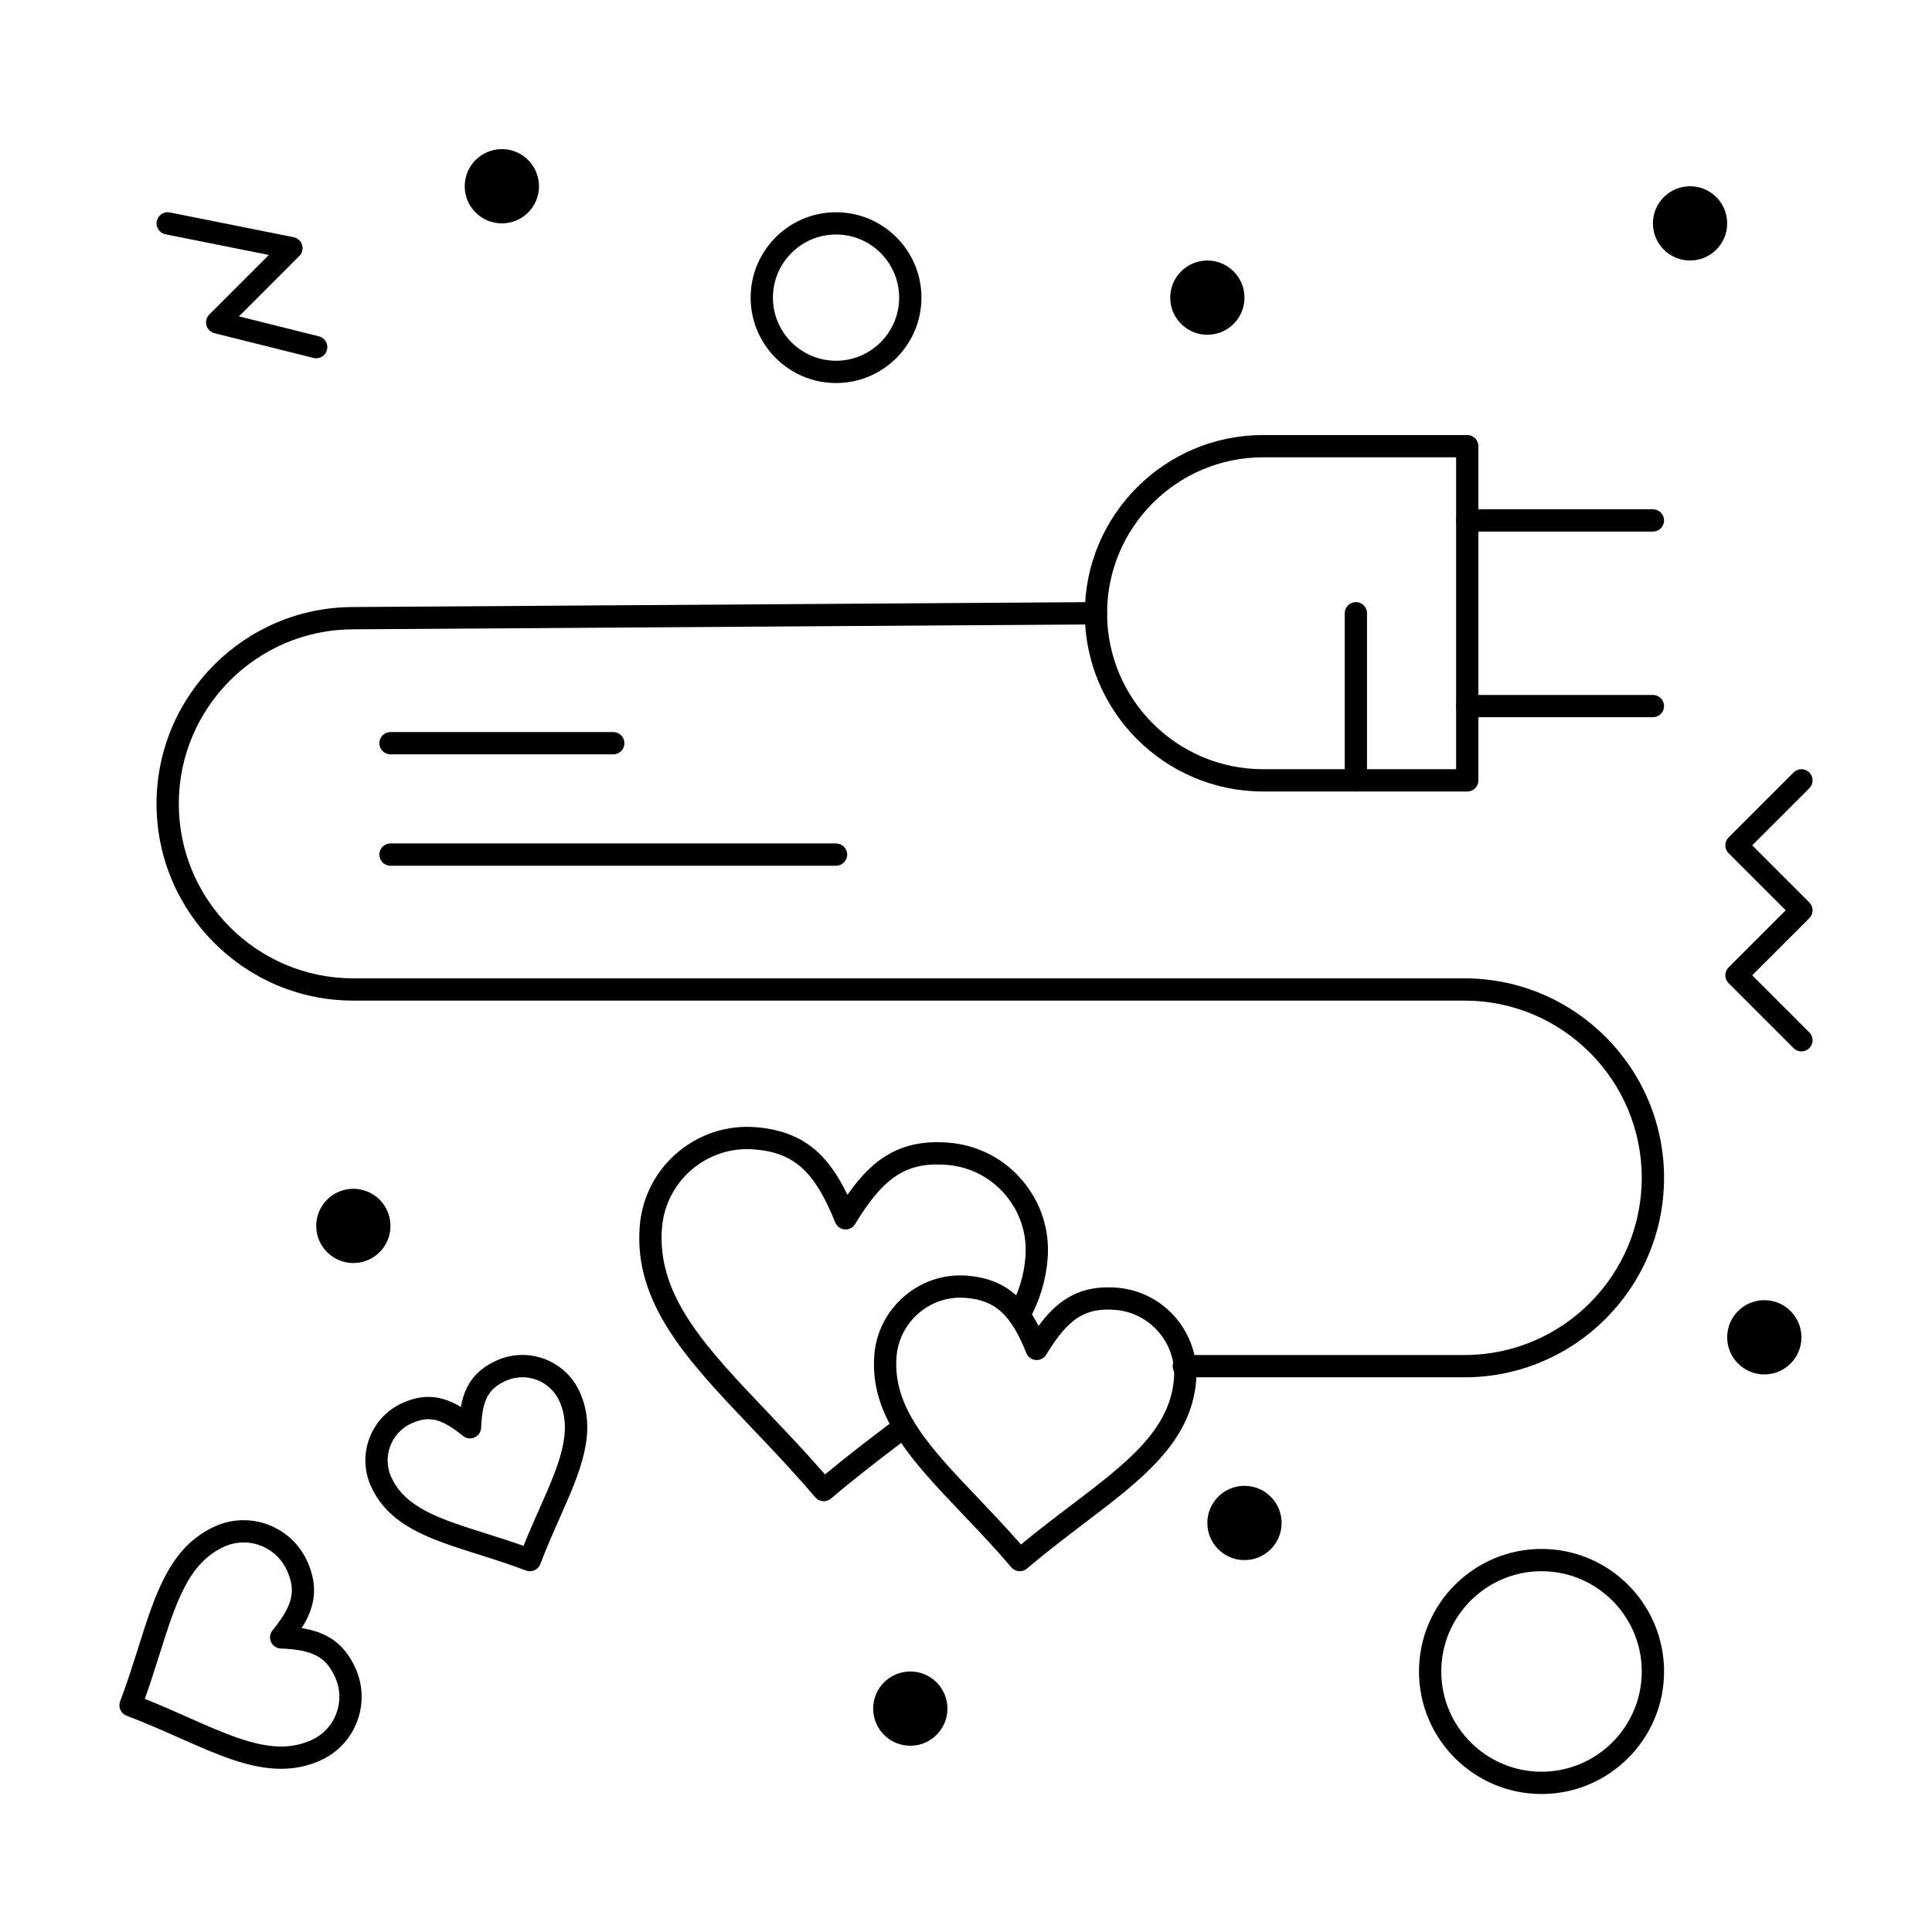
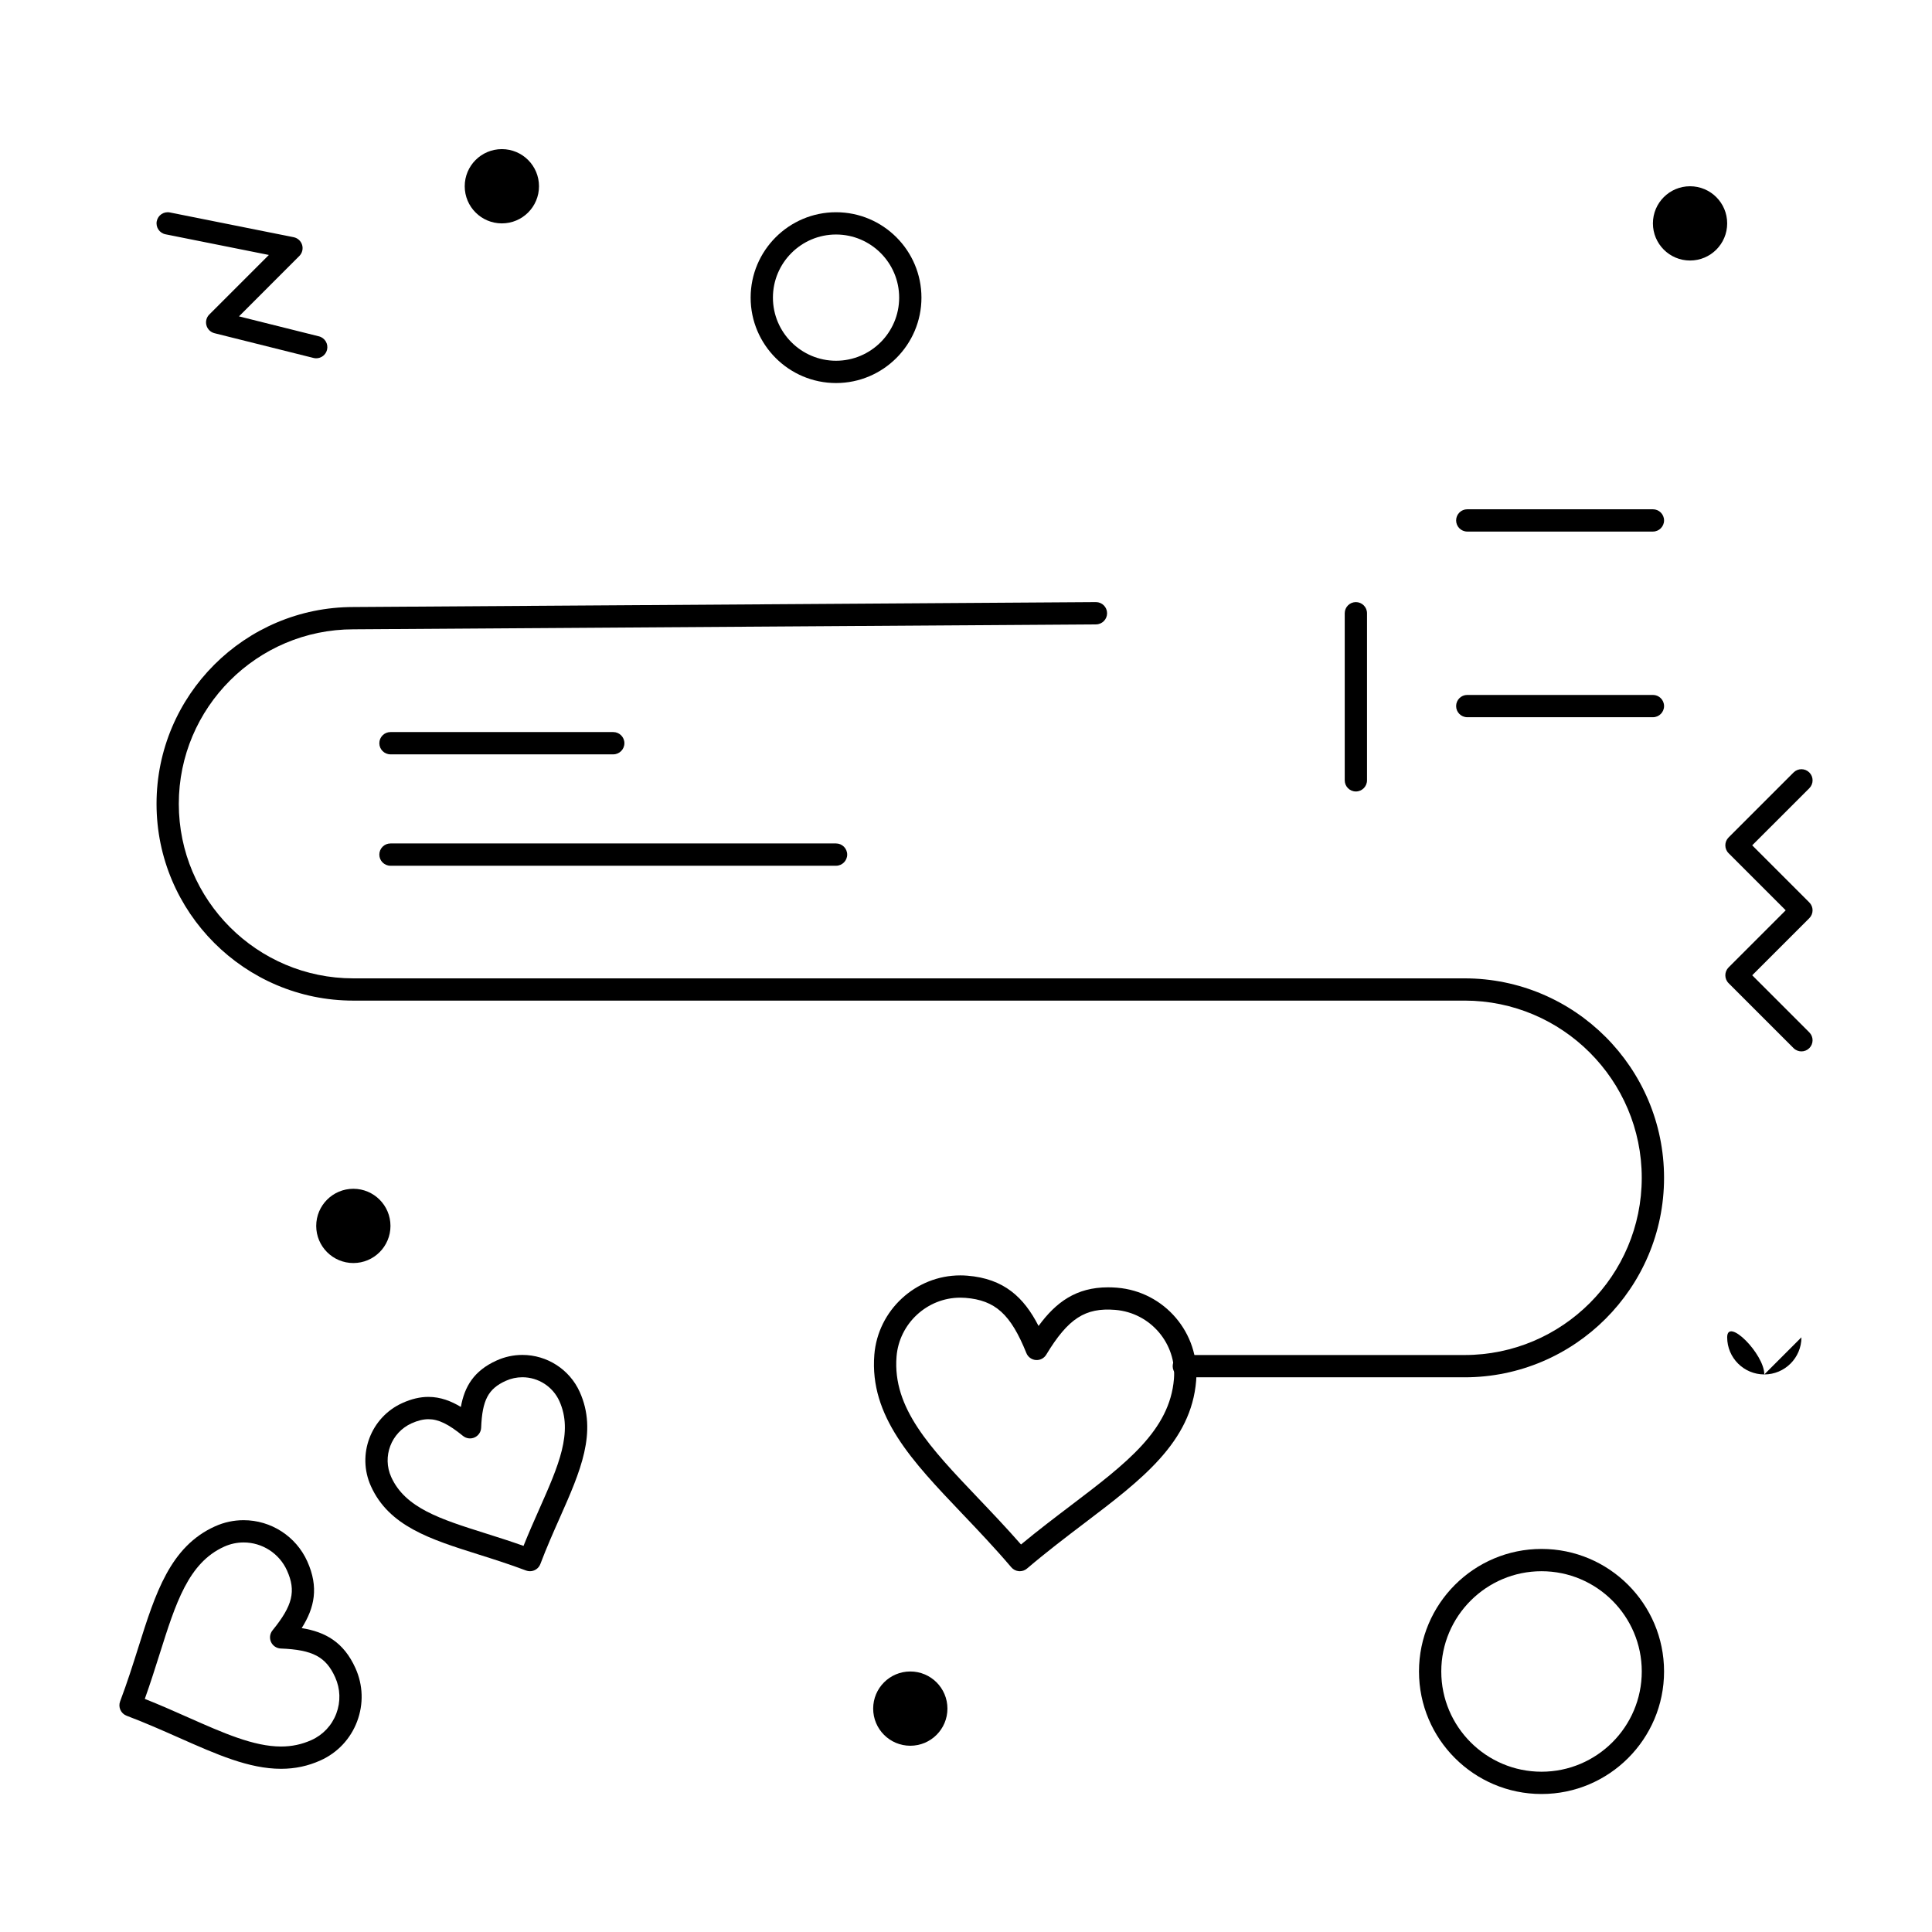
<svg xmlns="http://www.w3.org/2000/svg" fill="#000000" width="800px" height="800px" version="1.1" viewBox="144 144 512 512">
  <g>
    <path d="m532.12 509h-74.395c-1.629 0-2.953-1.32-2.953-2.953 0-1.629 1.32-2.953 2.953-2.953h74.395c25.895 0 46.961-21.066 46.961-46.965 0-25.895-21.07-46.961-46.965-46.961l-294.48 0.004c-28.758 0-52.152-23.395-52.152-52.152 0-28.758 23.395-52.152 52.152-52.152l196.78-1.305h0.02c1.621 0 2.941 1.309 2.953 2.934 0.012 1.629-1.301 2.961-2.934 2.973l-196.8 1.305c-25.52 0-46.27 20.746-46.27 46.25 0 25.5 20.746 46.25 46.25 46.25h294.49c29.148 0 52.867 23.715 52.867 52.867 0 29.145-23.715 52.859-52.867 52.859z" />
-     <path d="m532.84 353.75h-54.121c-26.043 0-47.23-21.188-47.23-47.23s21.188-47.23 47.23-47.23h54.121c1.629 0 2.953 1.32 2.953 2.953v88.559c-0.004 1.629-1.324 2.949-2.953 2.949zm-54.121-88.559c-22.789 0-41.328 18.539-41.328 41.328 0 22.789 18.539 41.328 41.328 41.328h51.168v-82.656z" />
    <path d="m503.32 353.75c-1.629 0-2.953-1.32-2.953-2.953v-44.281c0-1.629 1.32-2.953 2.953-2.953 1.629 0 2.953 1.32 2.953 2.953v44.281c-0.004 1.633-1.324 2.953-2.953 2.953z" />
    <path d="m582.04 284.87h-49.199c-1.629 0-2.953-1.32-2.953-2.953 0-1.629 1.32-2.953 2.953-2.953h49.199c1.629 0 2.953 1.32 2.953 2.953 0 1.629-1.324 2.953-2.953 2.953z" />
    <path d="m582.04 334.07h-49.199c-1.629 0-2.953-1.32-2.953-2.953 0-1.629 1.32-2.953 2.953-2.953h49.199c1.629 0 2.953 1.32 2.953 2.953 0 1.633-1.324 2.953-2.953 2.953z" />
-     <path d="m362.3 541.84c-0.078 0-0.156-0.004-0.234-0.012-0.781-0.062-1.504-0.434-2.012-1.027-5.711-6.703-11.414-12.695-16.934-18.492-16.758-17.598-31.234-32.797-29.582-53.391 1.262-15.707 15.062-27.469 30.773-26.199 12.82 1.027 19.273 7.547 24.27 17.934 6.59-9.461 14.004-14.863 26.82-13.836 7.617 0.609 14.543 4.148 19.496 9.965 4.953 5.812 7.344 13.203 6.734 20.812-0.465 5.797-2.106 11.145-5.008 16.348-0.793 1.426-2.598 1.934-4.016 1.137-1.426-0.797-1.934-2.594-1.137-4.016 2.484-4.449 3.883-9.008 4.281-13.945 0.484-6.035-1.414-11.898-5.344-16.512s-9.426-7.422-15.473-7.906c-10.578-0.844-16.715 3.109-24.32 15.691-0.578 0.957-1.645 1.512-2.762 1.414-1.113-0.09-2.082-0.801-2.5-1.836-5.5-13.633-10.926-18.523-21.504-19.371-12.473-0.996-23.414 8.324-24.418 20.785-1.441 17.961 11.539 31.59 27.973 48.848 4.961 5.211 10.074 10.578 15.238 16.512 6.062-5.051 11.984-9.543 17.73-13.906l1.422-1.082c1.297-0.988 3.148-0.734 4.137 0.566 0.984 1.297 0.734 3.148-0.566 4.137l-1.426 1.082c-6.391 4.852-12.996 9.867-19.719 15.59-0.543 0.465-1.223 0.711-1.922 0.711z" />
    <path d="m621.4 422.63c-0.754 0-1.512-0.289-2.086-0.863l-17.219-17.219c-1.152-1.152-1.152-3.023 0-4.176l15.133-15.133-15.133-15.133c-1.152-1.152-1.152-3.023 0-4.176l17.219-17.219c1.152-1.152 3.019-1.152 4.176 0 1.152 1.152 1.152 3.023 0 4.176l-15.137 15.133 15.133 15.133c1.152 1.152 1.152 3.023 0 4.176l-15.133 15.129 15.133 15.133c1.152 1.152 1.152 3.023 0 4.176-0.574 0.578-1.328 0.863-2.086 0.863z" />
    <path d="m227.8 238.95c-0.238 0-0.477-0.027-0.719-0.09l-26.242-6.559c-1.031-0.258-1.844-1.051-2.129-2.078-0.285-1.023 0.004-2.125 0.758-2.875l15.781-15.781-27.391-5.477c-1.598-0.32-2.637-1.875-2.316-3.473 0.32-1.598 1.875-2.633 3.473-2.316l32.801 6.559c1.066 0.215 1.93 0.996 2.246 2.039 0.316 1.043 0.031 2.172-0.738 2.941l-15.992 16 21.184 5.293c1.582 0.395 2.543 2 2.148 3.578-0.336 1.344-1.543 2.238-2.863 2.238z" />
    <path d="m414.25 560.39c-0.078 0-0.156-0.004-0.234-0.012-0.781-0.062-1.504-0.434-2.012-1.027-4.422-5.195-8.852-9.844-13.133-14.34-13.129-13.789-24.469-25.695-23.164-41.988 0.945-11.793 10.949-21.031 22.77-21.031 0.613 0 1.234 0.023 1.848 0.074 9.785 0.785 15.023 5.769 18.902 13.328 4.606-6.289 9.957-10.238 18.41-10.238 0.766 0 1.566 0.031 2.379 0.098 12.578 1.012 21.992 12.055 20.98 24.621-1.309 16.289-14.402 26.23-29.562 37.738-4.953 3.762-10.07 7.648-15.273 12.078-0.531 0.453-1.211 0.699-1.91 0.699zm-15.773-72.496c-8.766 0-16.18 6.852-16.883 15.602-1.098 13.66 8.898 24.156 21.551 37.445 3.723 3.91 7.559 7.938 11.434 12.363 4.543-3.762 8.977-7.129 13.285-10.398 14.609-11.094 26.148-19.855 27.246-33.512 0.746-9.32-6.238-17.512-15.57-18.262-7.93-0.641-12.461 2.254-18.277 11.875-0.578 0.957-1.645 1.504-2.762 1.414-1.113-0.09-2.082-0.801-2.5-1.836-4.16-10.309-8.234-14.004-16.152-14.641-0.457-0.031-0.914-0.051-1.371-0.051z" />
    <path d="m286.84 193.36c0 5.434-4.406 9.84-9.84 9.84-5.438 0-9.844-4.406-9.844-9.84 0-5.438 4.406-9.84 9.844-9.84 5.434 0 9.84 4.402 9.84 9.84" />
    <path d="m601.72 203.2c0 5.434-4.406 9.84-9.84 9.84s-9.84-4.406-9.84-9.84c0-5.438 4.406-9.84 9.84-9.84s9.84 4.402 9.84 9.84" />
-     <path d="m473.8 222.88c0 5.434-4.402 9.84-9.84 9.84-5.434 0-9.84-4.406-9.84-9.84s4.406-9.84 9.84-9.84c5.438 0 9.84 4.406 9.84 9.84" />
-     <path d="m621.4 498.4c0 5.434-4.406 9.84-9.84 9.84s-9.84-4.406-9.84-9.84c0-5.434 4.406-9.84 9.84-9.84s9.84 4.406 9.84 9.84" />
-     <path d="m483.64 547.6c0 5.438-4.406 9.84-9.844 9.84-5.434 0-9.84-4.402-9.84-9.84 0-5.434 4.406-9.84 9.84-9.84 5.438 0 9.844 4.406 9.844 9.84" />
+     <path d="m621.4 498.4c0 5.434-4.406 9.84-9.84 9.84s-9.84-4.406-9.84-9.84s9.84 4.406 9.84 9.84" />
    <path d="m395.08 596.8c0 5.434-4.406 9.84-9.84 9.84-5.434 0-9.84-4.406-9.84-9.84 0-5.438 4.406-9.84 9.84-9.84 5.434 0 9.84 4.402 9.84 9.84" />
    <path d="m247.48 468.88c0 5.434-4.402 9.84-9.84 9.84-5.434 0-9.84-4.406-9.84-9.84s4.406-9.84 9.84-9.84c5.438 0 9.84 4.406 9.84 9.84" />
    <path d="m284.44 560.39c-0.348 0-0.699-0.062-1.043-0.191-4.371-1.652-8.578-2.981-12.645-4.266-12.699-4.008-23.668-7.469-28.457-18.094-3.777-8.367-0.031-18.25 8.344-22.027 2.418-1.09 4.676-1.621 6.906-1.621 3.191 0 6.047 1.129 8.59 2.664 0.969-5.402 3.445-9.59 9.473-12.309 2.168-0.98 4.469-1.477 6.836-1.477 6.539 0 12.5 3.848 15.188 9.805 4.793 10.625 0.133 21.141-5.266 33.316-1.727 3.891-3.512 7.918-5.16 12.281-0.449 1.191-1.574 1.918-2.766 1.918zm-26.895-40.289c-1.375 0-2.844 0.359-4.481 1.098-5.406 2.441-7.824 8.82-5.391 14.219 3.707 8.215 13.039 11.16 24.855 14.891 3.297 1.043 6.684 2.109 10.211 3.367 1.391-3.469 2.824-6.707 4.223-9.863 5.023-11.332 8.988-20.277 5.281-28.5-1.734-3.844-5.582-6.328-9.805-6.328-1.523 0-3.008 0.32-4.406 0.953-4.648 2.098-6.234 5.113-6.523 12.422-0.043 1.117-0.715 2.113-1.734 2.574-1.016 0.461-2.211 0.305-3.078-0.402-3.863-3.148-6.516-4.43-9.152-4.43z" />
    <path d="m218.47 612.75c-8.465 0-17.039-3.801-26.973-8.203-4.418-1.957-8.984-3.984-13.945-5.859-1.523-0.578-2.293-2.281-1.719-3.805 1.879-4.969 3.387-9.742 4.844-14.355 4.516-14.309 8.414-26.664 20.297-32.027 2.41-1.086 4.961-1.637 7.586-1.637 7.262 0 13.883 4.277 16.867 10.898 3.106 6.887 1.926 12.32-1.477 17.703 6.289 1.012 11.141 3.723 14.246 10.609 2.031 4.496 2.184 9.52 0.438 14.137-1.746 4.617-5.188 8.281-9.684 10.309-3.32 1.5-6.75 2.231-10.48 2.231zm-36.098-18.527c4.059 1.617 7.844 3.293 11.523 4.926 9.316 4.129 17.363 7.695 24.578 7.695 2.875 0 5.508-0.559 8.059-1.707 3.059-1.379 5.402-3.871 6.59-7.016 1.188-3.144 1.082-6.559-0.297-9.621-2.453-5.438-5.961-7.293-14.43-7.629-1.117-0.047-2.113-0.719-2.574-1.738-0.461-1.02-0.305-2.211 0.402-3.078 5.352-6.574 6.281-10.43 3.828-15.867-2.035-4.508-6.543-7.422-11.484-7.422-1.781 0-3.519 0.375-5.156 1.113-9.477 4.277-12.84 14.93-17.098 28.422-1.219 3.848-2.465 7.801-3.941 11.922z" />
    <path d="m552.52 619.43c-17.906 0-32.473-14.566-32.473-32.473s14.566-32.473 32.473-32.473 32.473 14.566 32.473 32.473-14.566 32.473-32.473 32.473zm0-59.039c-14.648 0-26.566 11.918-26.566 26.566 0 14.648 11.918 26.566 26.566 26.566 14.648 0 26.566-11.918 26.566-26.566 0-14.648-11.918-26.566-26.566-26.566z" />
    <path d="m365.56 245.51c-12.48 0-22.633-10.152-22.633-22.633 0-12.48 10.152-22.633 22.633-22.633 12.48 0 22.633 10.152 22.633 22.633 0 12.477-10.152 22.633-22.633 22.633zm0-39.363c-9.223 0-16.727 7.504-16.727 16.727s7.504 16.727 16.727 16.727 16.727-7.504 16.727-16.727-7.504-16.727-16.727-16.727z" />
    <path d="m365.56 373.43h-118.08c-1.629 0-2.953-1.32-2.953-2.953 0-1.629 1.32-2.953 2.953-2.953h118.08c1.629 0 2.953 1.32 2.953 2.953 0 1.633-1.324 2.953-2.953 2.953z" />
    <path d="m306.52 343.91h-59.039c-1.629 0-2.953-1.32-2.953-2.953 0-1.629 1.32-2.953 2.953-2.953h59.039c1.629 0 2.953 1.32 2.953 2.953-0.004 1.633-1.324 2.953-2.953 2.953z" />
  </g>
</svg>